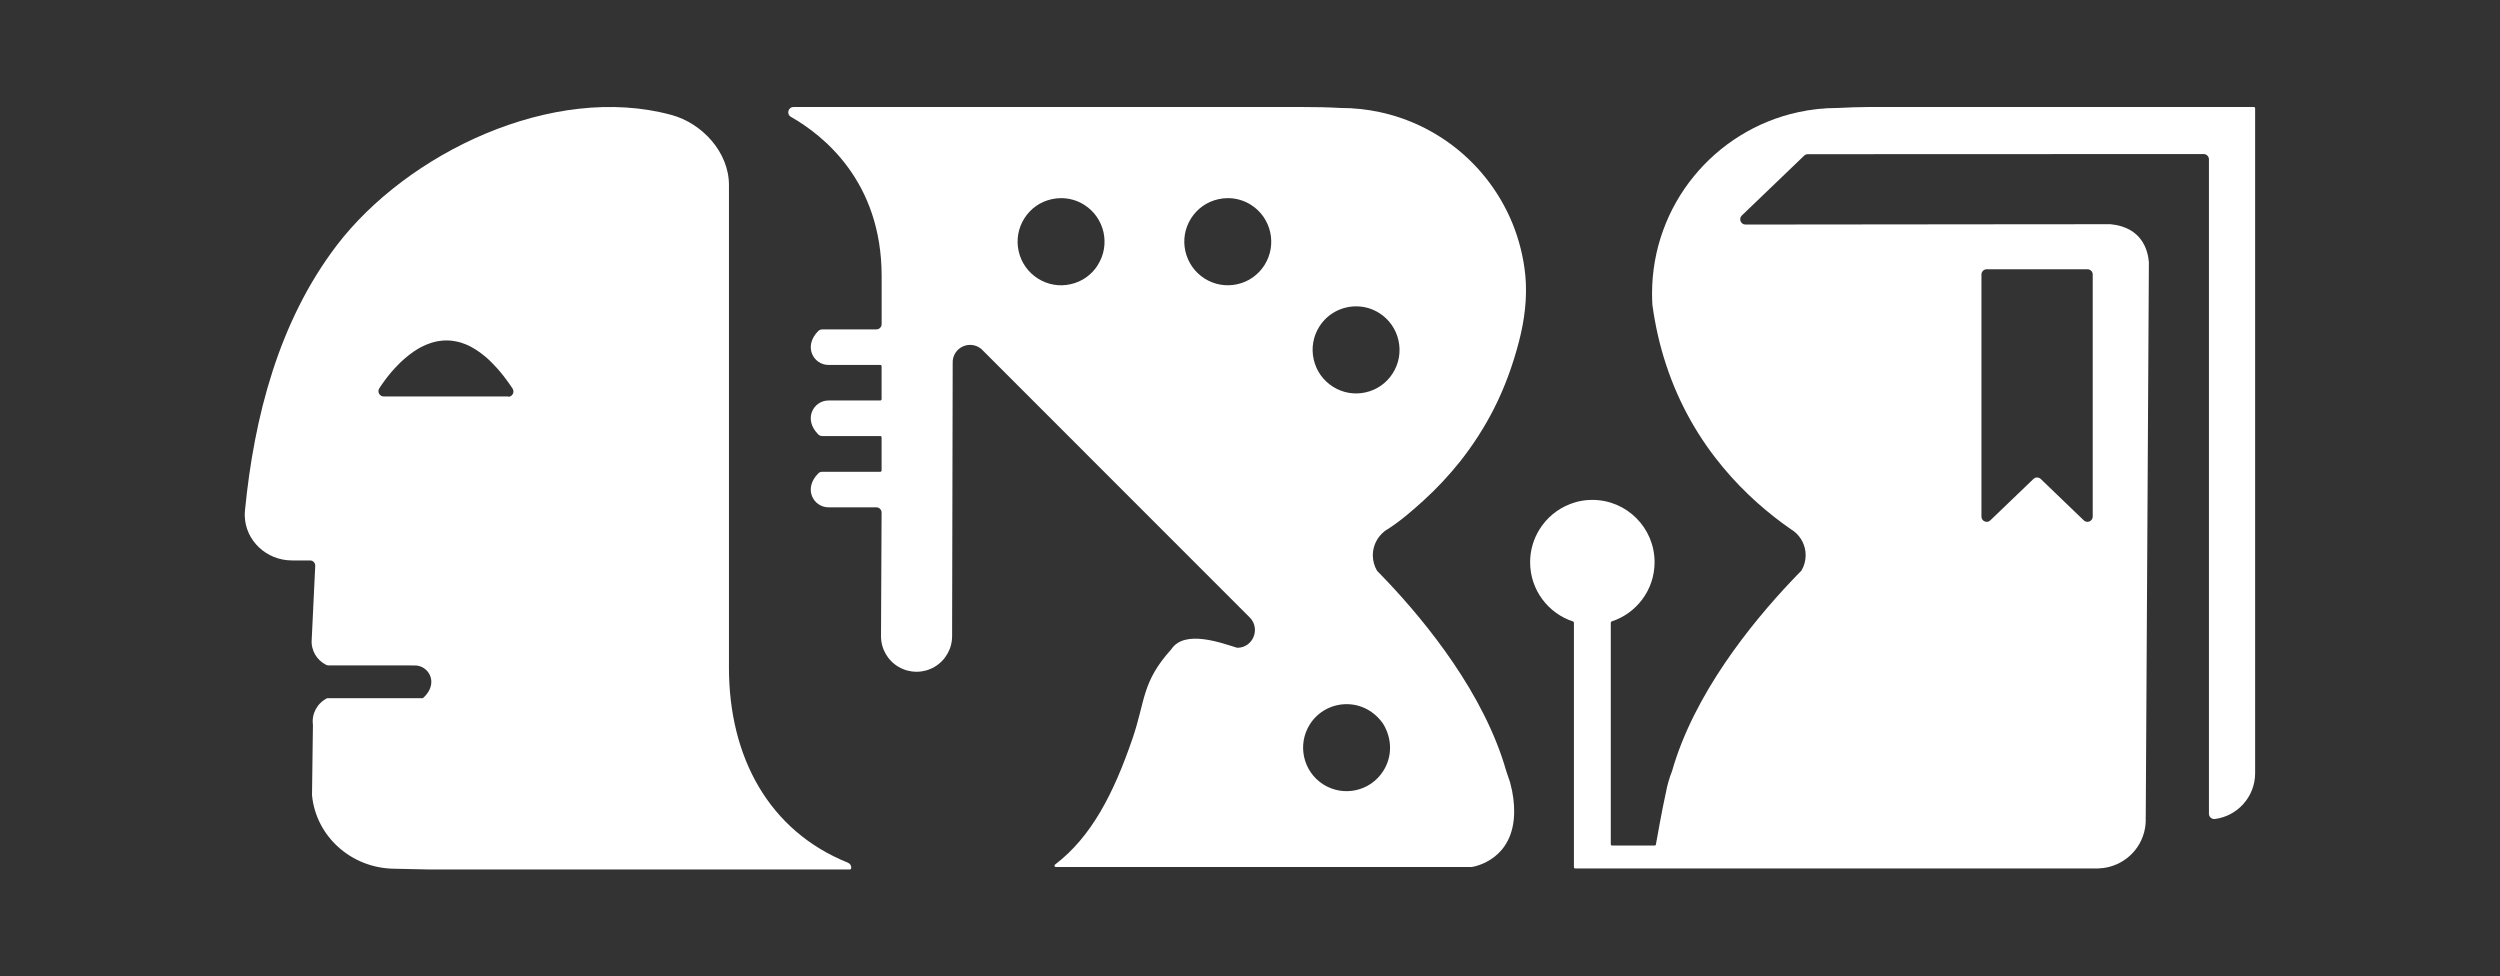
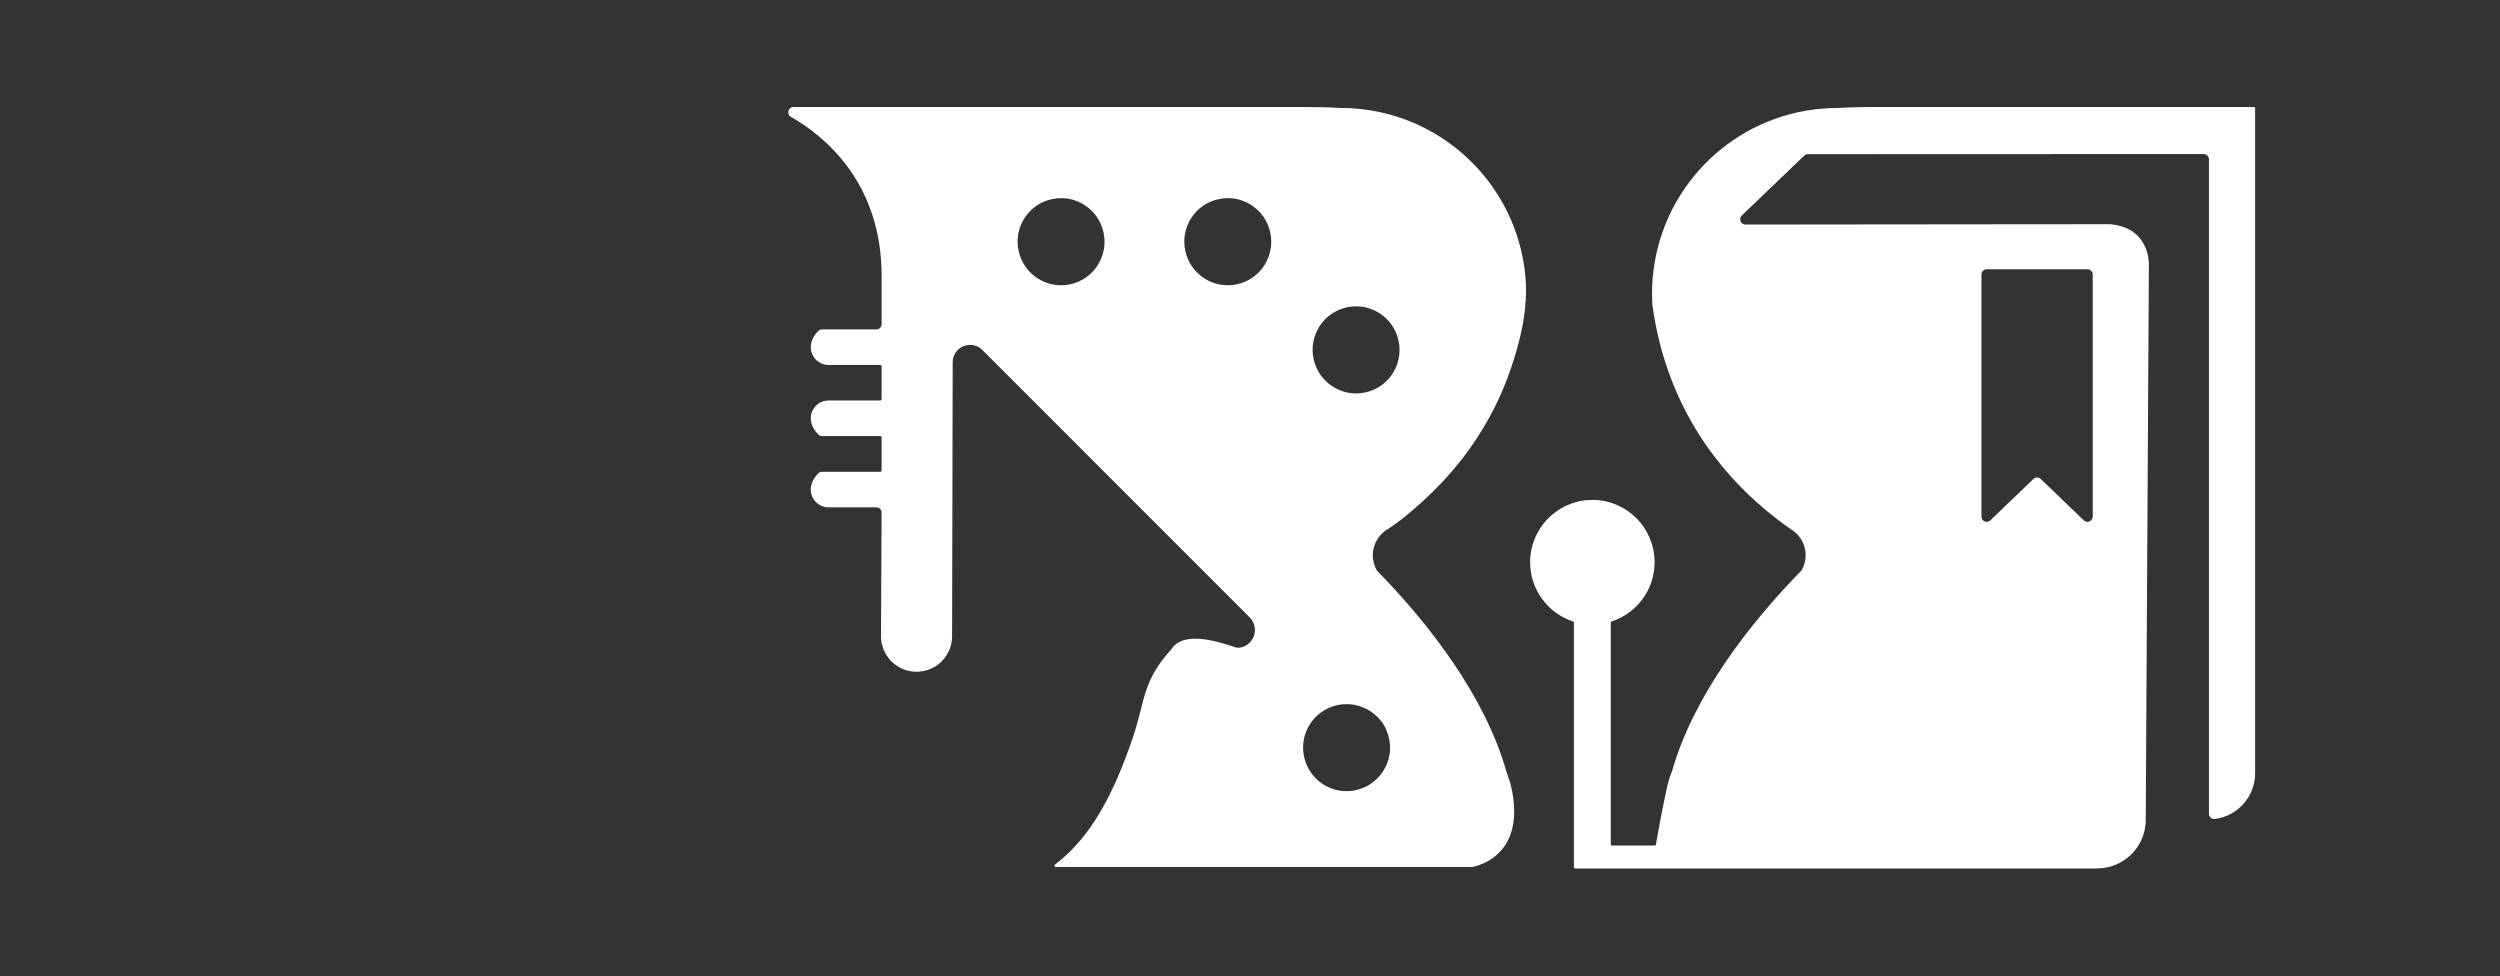
<svg xmlns="http://www.w3.org/2000/svg" id="Capa_1" data-name="Capa 1" viewBox="0 0 512 199.97">
  <rect x="0" y="0" width="512" height="199.97" fill="#333333" stroke="none" />
  <defs>
    <style>
      .cls-1 {
        fill: #fff;
      }
    </style>
  </defs>
  <path class="cls-1" d="M461.61,21.91h-77.76c-.45,0-.91,0-1.36.01-1.99.02-4.01.07-6.04.19h-.11c-2.78,0-5.49.3-8.09.87-17.1,3.72-29.91,18.94-29.91,37.17,0,.75.03,1.51.07,2.25v.02c.59,4.37,1.54,8.41,2.77,12.16,5.57,17.06,16.85,27.75,25.6,33.81.07.05.13.09.2.13.13.09.25.17.37.25,1.49,1.14,2.45,2.92,2.45,4.94,0,1.14-.31,2.21-.85,3.12-.01.02-.03.04-.04.06-.32.33-.65.66-.99,1.01-.33.35-.66.7-1.01,1.06-8.3,8.77-19.98,23.21-24.46,38.92,0,.01,0,.02-.01.03-.56,1.41-.98,2.88-1.26,4.38-.81,3.64-1.83,9.44-2.05,10.66-.02.13-.13.22-.27.22h-8.7c-.15,0-.27-.12-.27-.27v-45.38c0-.12.07-.22.18-.25,2.52-.82,4.69-2.41,6.25-4.49,1.6-2.13,2.54-4.78,2.54-7.64,0-7.05-5.71-12.76-12.74-12.76-.46,0-.92.03-1.37.07-.15.02-.3.04-.45.06-.11.02-.22.03-.32.05-.24.04-.49.1-.73.14h-.02c-.27.08-.55.15-.83.24-.12.04-.24.08-.36.12-.18.06-.36.12-.53.19-2.61,1.01-4.8,2.86-6.25,5.22-1.2,1.94-1.89,4.23-1.89,6.68,0,5.66,3.69,10.46,8.79,12.13.11.04.18.14.18.25v50.06c0,.15.12.27.27.27h107.1-.04c.75-.03,1.49-.12,2.19-.3,4.36-1.06,7.59-4.98,7.59-9.67,0-.13-.02-.25-.02-.38,0-.12.02-.25.02-.38l.64-113.39v-.03c-.19-2.44-1.4-7.16-7.85-7.79h-.03s-15.49.01-15.49.01l-19.56.02-39.68.04c-.98,0-1.45-1.19-.75-1.86l12.76-12.25c.2-.19.46-.3.74-.3,26.34-.02,73.39-.03,81.08-.03.6,0,1.08.49,1.08,1.08v134.03c0,.66.58,1.15,1.23,1.07,4.65-.6,8.23-4.58,8.23-9.39V22.18c0-.15-.12-.27-.27-.27ZM405.8,56.22c0-.31.13-.59.34-.78.19-.18.45-.3.74-.3h20.63c.29,0,.54.11.74.3.21.19.34.47.34.78v49.57c0,.95-1.14,1.44-1.83.78l-8.82-8.48c-.17-.17-.39-.26-.61-.29-.09-.02-.18-.02-.27,0-.23.02-.44.12-.61.29l-8.83,8.48c-.68.66-1.82.17-1.82-.78v-49.57Z" />
  <path class="cls-1" d="M284,108.5c2.66-1.67,5.14-3.82,7.46-5.92,2.77-2.51,5.34-5.26,7.66-8.19,2.61-3.32,4.91-6.89,6.82-10.65,2.23-4.38,3.92-9.06,5.15-13.82,1.14-4.4,1.72-8.95,1.3-13.49-.36-3.69-1.26-7.31-2.66-10.74-1.37-3.33-3.22-6.47-5.46-9.28-2.24-2.8-4.86-5.28-7.78-7.34-2.95-2.09-6.2-3.75-9.62-4.92-1.37-.47-2.78-.86-4.2-1.17-2.61-.57-5.31-.87-8.09-.87-.04,0-.08,0-.11,0-2.51-.15-5.01-.19-7.44-.19h-104.52c-1.1,0-1.49,1.46-.53,2.01,6.54,3.73,18.58,13.16,18.58,32.61v9.84c0,.6-.49,1.08-1.08,1.08h-11.12c-.23,0-.57.13-.74.29-3.2,3.16-1.02,6.99,2.06,6.99h10.6c.15,0,.27.12.27.27v6.74c0,.15-.12.27-.27.27h-10.6c-3.08,0-5.27,3.83-2.06,6.99.16.16.5.29.73.29h11.93c.15,0,.27.12.27.27v6.78c0,.15-.12.27-.27.27h-11.93c-.23,0-.57.12-.73.29-3.21,3.16-1.02,6.99,2.06,6.99h9.79c.6,0,1.08.49,1.08,1.08l-.12,25.31c0,2.61,1.38,5.01,3.64,6.31,2.25,1.3,5.03,1.3,7.28,0,2.25-1.3,3.64-3.71,3.64-6.31l.12-55.91c-.08-1.52.81-2.92,2.22-3.49,1.41-.57,3.02-.19,4.02.95l54.59,54.61c1.05,1.03,1.36,2.61.79,3.97-.53,1.32-1.78,2.2-3.2,2.24-.11,0-.23-.01-.34-.05-2.81-.84-10.56-3.81-13.31.36-6.08,6.75-5.27,10.47-7.94,18.28-3.88,11.32-8.45,20.17-15.88,25.82-.21.16-.1.49.16.49h85.17s.02,0,.04,0c.66-.1,8.63-1.56,8.67-11.32v-.03c0-1.7-.2-3.63-.81-5.88,0,0,0-.01,0-.02l-.82-2.43c-4.49-15.73-16.17-30.17-24.48-38.94-.5-.53-1-1.05-1.48-1.54-.15-.15-.3-.31-.45-.46l-.05-.06c-.54-.93-.86-2.01-.86-3.16,0-1.96.92-3.72,2.33-4.86,0,0-.01,0-.02,0,.1-.06.2-.13.3-.21.08-.05.16-.11.25-.17ZM224.83,54.29c-1.27,2.01-3.25,3.41-5.58,3.92-2.32.52-4.7.1-6.71-1.18-2.01-1.28-3.4-3.26-3.92-5.59-.52-2.33-.1-4.72,1.17-6.72,1.27-2.01,3.25-3.41,5.58-3.92.65-.15,1.3-.22,1.96-.22,1.67,0,3.31.47,4.75,1.39,4.15,2.64,5.38,8.16,2.74,12.31ZM258.97,54.29c-1.28,2.01-3.25,3.41-5.58,3.92-2.32.51-4.7.1-6.71-1.18-2-1.28-3.39-3.26-3.92-5.59-.52-2.33-.1-4.72,1.17-6.72,1.28-2.01,3.26-3.41,5.58-3.92.65-.15,1.31-.22,1.96-.22,1.68,0,3.31.47,4.76,1.39,4.14,2.64,5.37,8.16,2.74,12.31ZM283.22,148.16s.02.02.02.03c1.94,3.15,1.89,6.82.05,9.71-2.63,4.15-8.14,5.38-12.29,2.74-4.14-2.63-5.37-8.15-2.74-12.3,1.69-2.67,4.58-4.13,7.53-4.13.81,0,1.64.11,2.44.34,1.88.54,3.63,1.7,5,3.62ZM279.67,80.36c-2.32.52-4.7.1-6.71-1.18-2.01-1.28-3.4-3.26-3.92-5.59-.52-2.33-.1-4.71,1.17-6.72,1.69-2.67,4.58-4.13,7.53-4.13.81,0,1.64.11,2.44.34.8.23,1.58.58,2.32,1.05,2,1.28,3.39,3.26,3.91,5.59.52,2.33.1,4.72-1.17,6.72-1.27,2.01-3.25,3.41-5.58,3.92Z" />
-   <path class="cls-1" d="M173.64,176.67c-16.21-6.52-24.35-21.67-24.35-39.92V37.89c0-6.73-5.5-12.65-11.78-14.35-24.31-6.6-54.12,7.81-68.55,26.72-11.87,15.58-16.92,35.11-18.79,54.31-.02.22-.03.43-.04.65v.45c.13,5.01,4.4,9.12,9.71,9.11h3.64c.62-.02,1.11.5,1.08,1.12l-.72,15.06c-.19,2.21,1.03,4.24,2.95,5.2.15.08.31.11.48.11h16.59c.12,0,.24,0,.36.02h.76c.92,0,1.76.38,2.37.99,1.3,1.3,1.54,3.63-.67,5.64-.05.05-.12.07-.19.07h-19.42s-.09.01-.13.03c-1.99,1.03-3.16,3.18-2.85,5.43l-.19,14.36s0,.02,0,.04c.8,8.39,7.95,14.87,16.64,15.06l7.51.16h86c.13,0,.25-.1.27-.23.07-.45-.14-.94-.67-1.15ZM104.1,81.19h-25.52c-.82,0-1.34-.89-.94-1.6.01-.02.02-.04.04-.06.06-.11.14-.22.22-.33.02-.03.04-.06.06-.1.08-.11.15-.23.24-.35.1-.15.2-.29.31-.44,0,0,0,0,0,0,.03-.04.05-.08.08-.11.09-.12.18-.24.27-.37.06-.09.13-.18.2-.27.06-.09.12-.17.19-.25.13-.17.26-.34.41-.52.13-.17.29-.35.44-.53.08-.09.15-.18.23-.26.07-.09.15-.18.24-.27.08-.09.16-.18.24-.27.16-.18.33-.36.51-.54.17-.18.34-.36.52-.53.09-.09.18-.18.27-.26.18-.18.37-.36.57-.52.09-.09.19-.17.29-.25.21-.18.43-.37.65-.54.08-.07.17-.14.25-.2.21-.16.42-.32.64-.46.11-.08.22-.16.32-.23.22-.15.44-.29.66-.42.11-.07.23-.13.34-.2.19-.11.38-.22.58-.31.03-.02.07-.04.11-.05.15-.08.31-.15.46-.22.08-.04.16-.08.25-.11.15-.06.3-.12.46-.18.21-.08.43-.16.65-.23.1-.03.2-.06.31-.09.06-.02.11-.04.17-.05.09-.03.18-.05.27-.07.13-.03.27-.06.41-.09.12-.03.24-.05.37-.06.12-.02.24-.04.37-.05.04,0,.08-.01.12-.02.16-.02.31-.03.47-.04.02,0,.03,0,.05,0h0c.18-.02.37-.02.56-.02h.03c.19,0,.38,0,.57.02.09,0,.18.01.27.02.09,0,.18.02.27.03.14.02.28.03.42.06.13.02.26.04.39.07.11.02.22.04.32.07.02,0,.04,0,.06.01.17.04.34.09.51.13.08.02.16.05.25.08.25.08.5.17.75.27.11.04.23.09.34.14.1.04.19.08.28.13.11.05.22.1.33.16.14.07.28.14.42.22.27.15.56.32.84.5h0c.28.18.56.37.85.58.33.24.66.5.99.78.31.25.62.53.93.83.16.15.32.3.47.46.35.35.7.72,1.06,1.12.12.13.24.27.37.42.03.03.06.07.09.11.13.15.26.31.39.46.18.22.35.44.53.66.3.39.6.79.9,1.21.17.23.33.47.5.72.13.19.27.39.4.6.01.02.02.03.03.05.42.71-.08,1.63-.93,1.63Z" />
</svg>